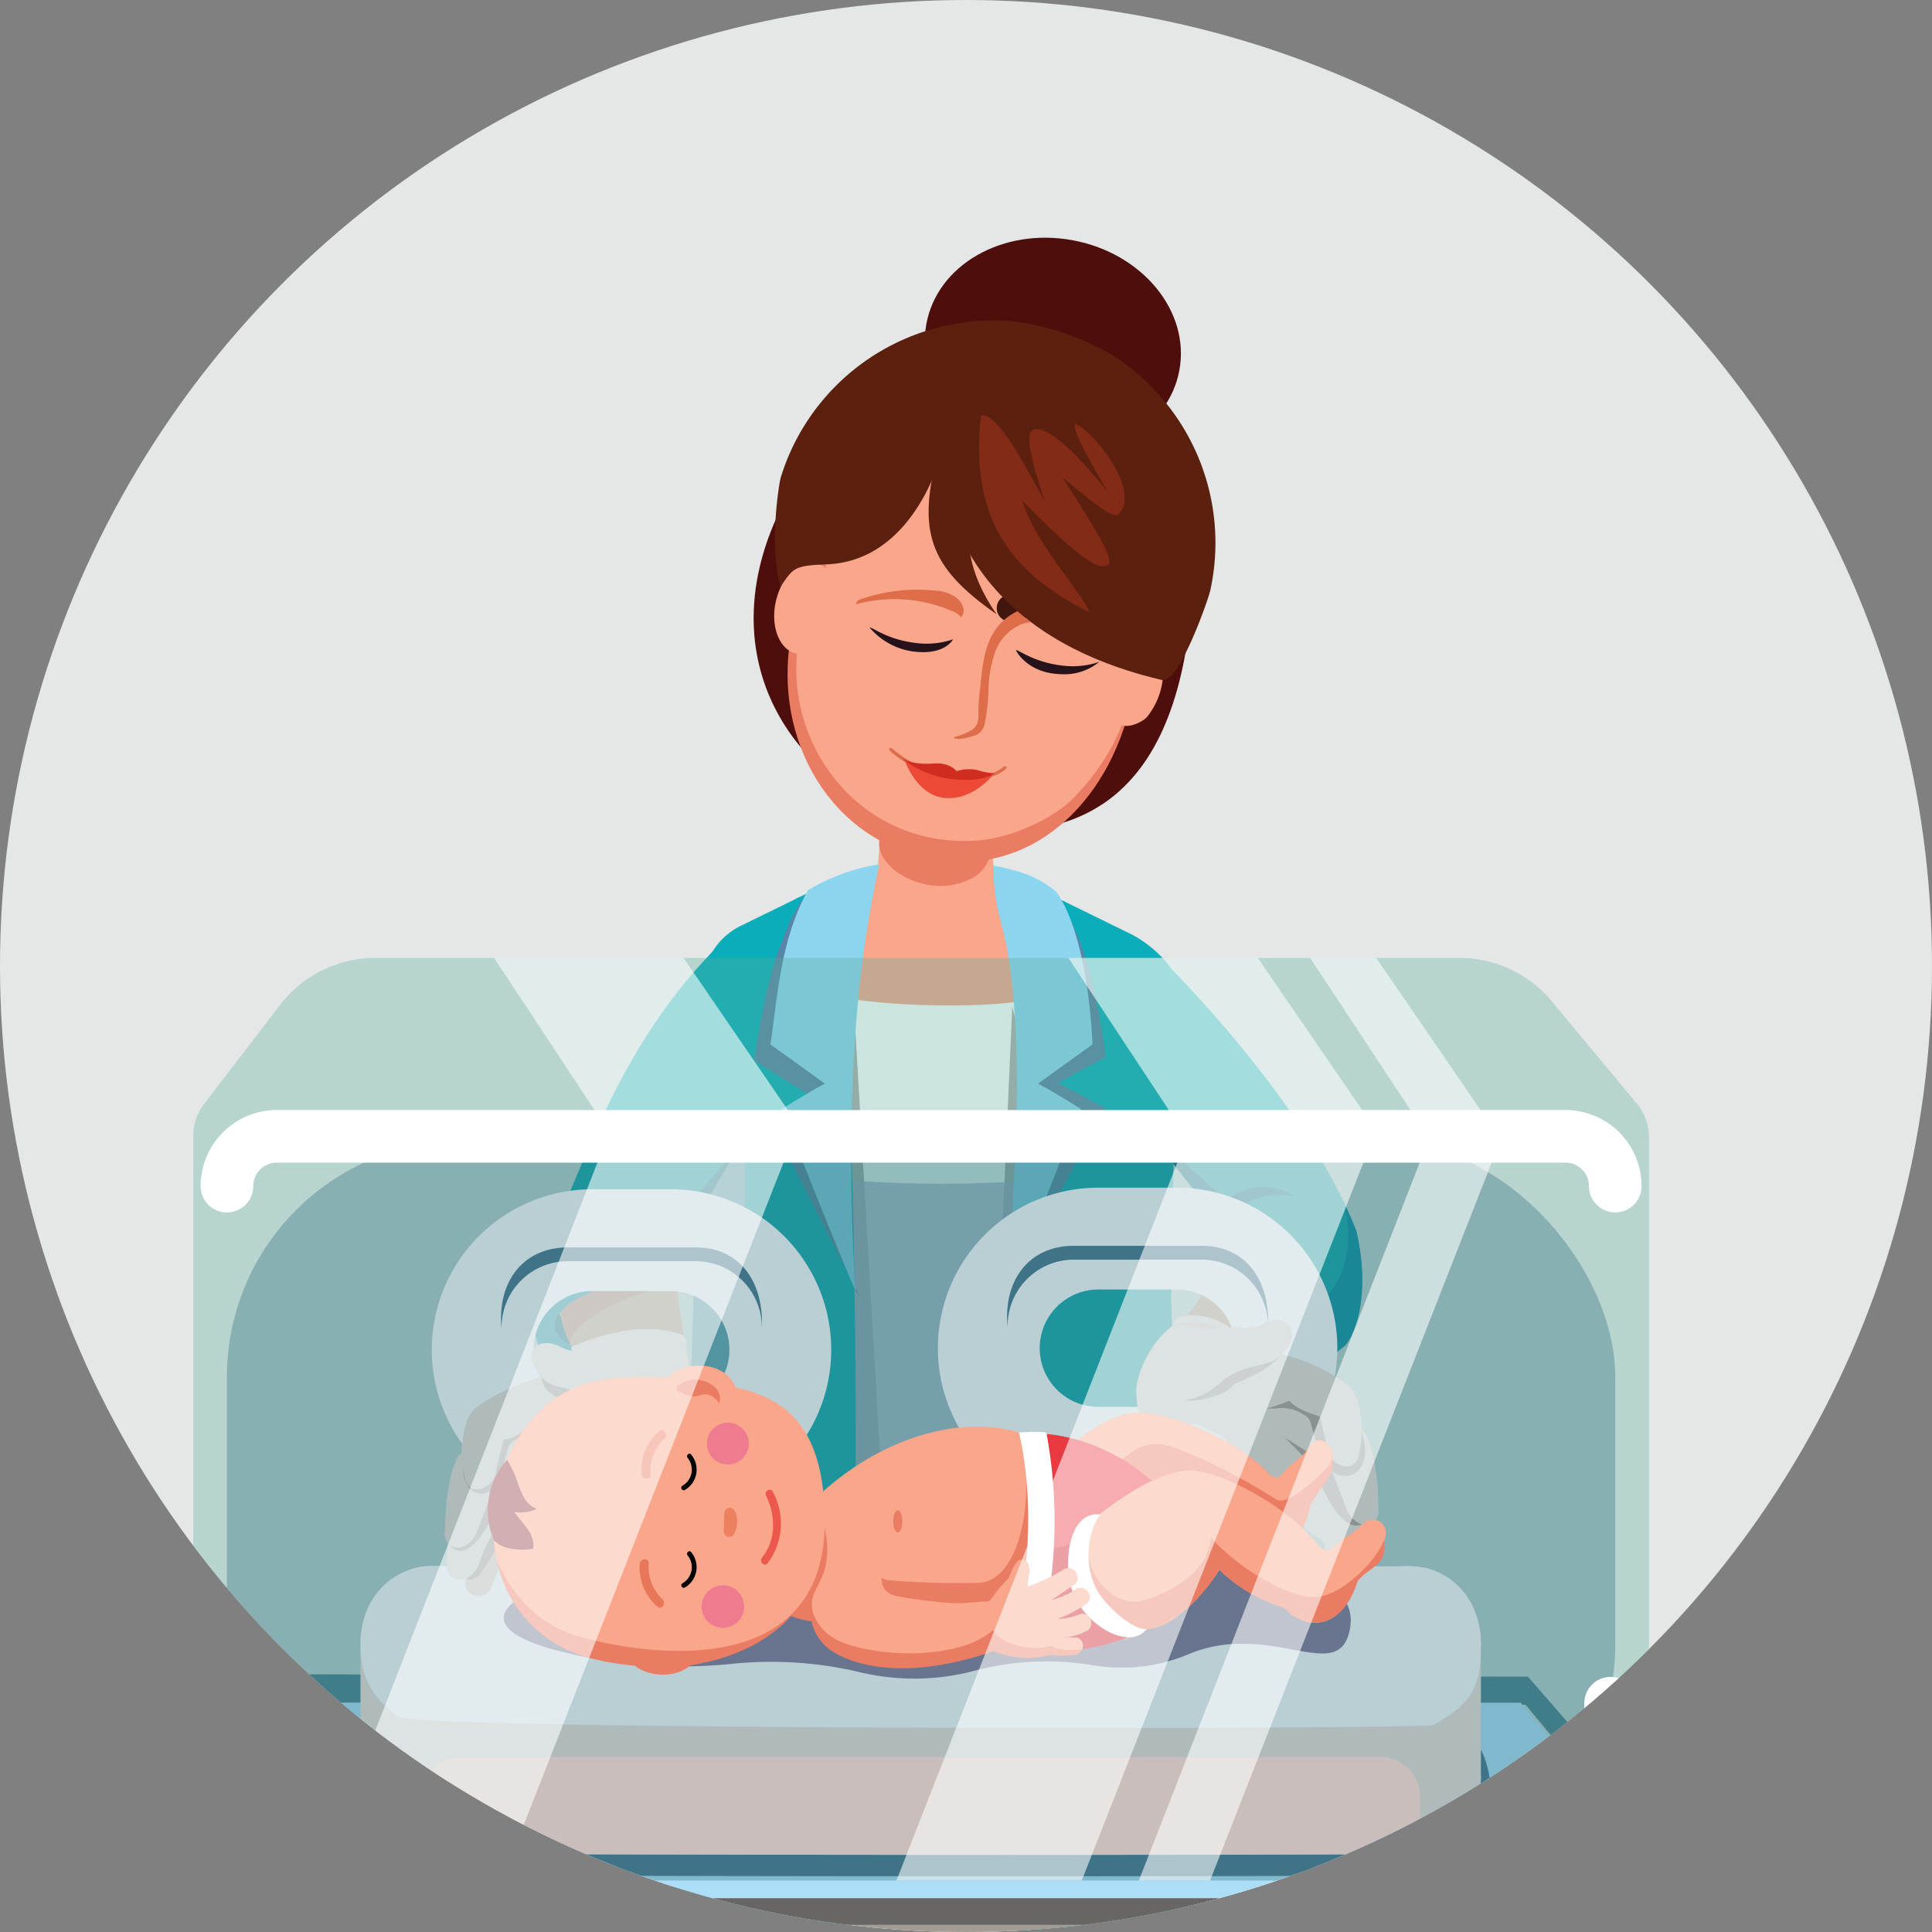
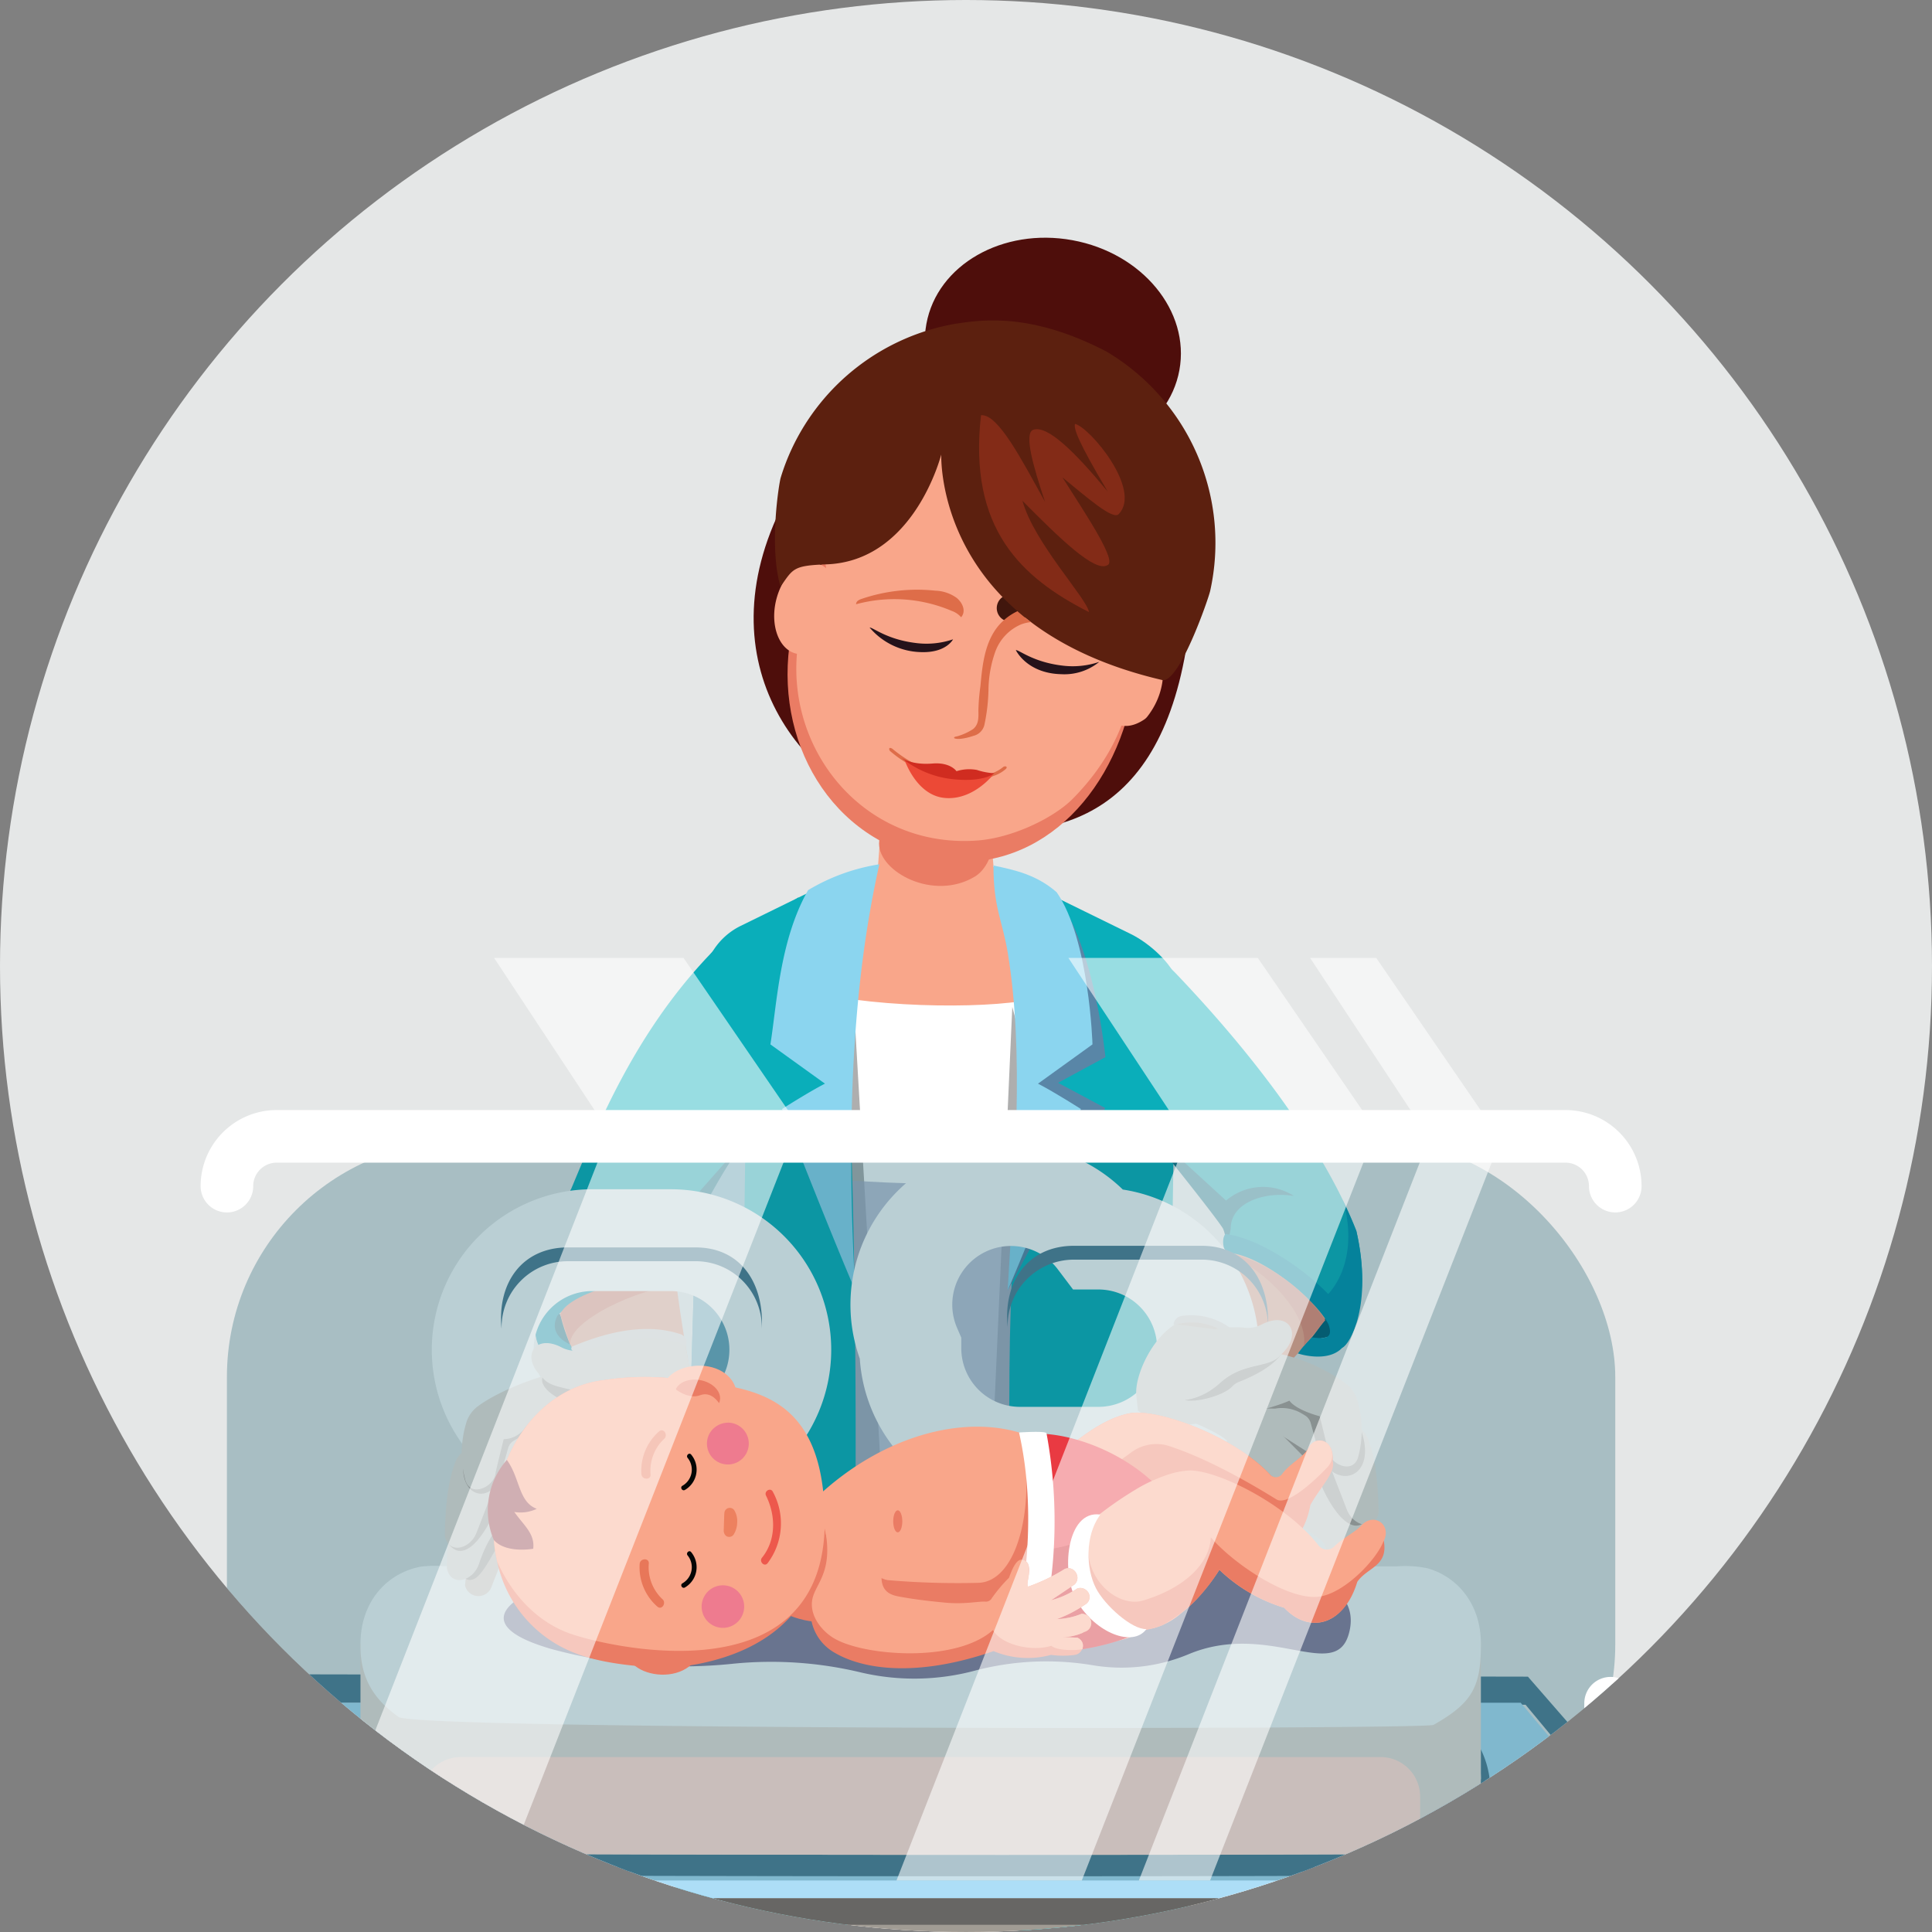
<svg xmlns="http://www.w3.org/2000/svg" width="303.589" height="303.589" viewBox="0 0 303.589 303.589">
  <rect x="0" y="0" width="303.589" height="303.589" fill="#808080" stroke="none" />
  <defs>
    <clipPath id="a">
      <ellipse cx="151.794" cy="151.794" rx="151.794" ry="151.794" fill="none" />
    </clipPath>
    <radialGradient id="b" cx="-0.375" cy="-1.891" r="1.587" gradientTransform="translate(-0.654 0.939) scale(0.533 0.715)" gradientUnits="objectBoundingBox">
      <stop offset="0" stop-color="#fff" />
      <stop offset="0.097" stop-color="#eef4f5" />
      <stop offset="0.279" stop-color="#c3d9dc" />
      <stop offset="0.525" stop-color="#83afb8" />
      <stop offset="0.823" stop-color="#387986" />
      <stop offset="1" stop-color="#115a6a" />
    </radialGradient>
  </defs>
  <g transform="translate(0)">
    <g transform="translate(0 0)" clip-path="url(#a)">
      <g transform="translate(-84.588 -28.885)">
        <rect width="443.799" height="355.21" fill="#e5e7e7" />
        <g transform="translate(112.131 62.995)">
          <path d="M1591.019,538.1V519.547a4.783,4.783,0,0,1,4.783-4.783h224.149a4.783,4.783,0,0,1,4.783,4.781h0V538.1a3.155,3.155,0,0,1-3.154,3.154H1594.173A3.154,3.154,0,0,1,1591.019,538.1Z" transform="translate(-1591.019 -254.346)" fill="#f0e3dc" />
          <path d="M1591.019,550.653v-11.3a4.783,4.783,0,0,1,4.783-4.783h224.149a4.784,4.784,0,0,1,4.783,4.783h0v11.3a3.155,3.155,0,0,1-3.154,3.154H1594.173a3.154,3.154,0,0,1-3.154-3.154Z" transform="translate(-1591.019 -255.082)" fill="#a19c94" />
          <ellipse cx="17.063" cy="20.208" rx="17.063" ry="20.208" transform="translate(114.957 33.568) rotate(-79.634)" fill="#4e0e0b" />
          <g transform="translate(56.415 85.928)">
            <path d="M1680.853,363.3c19.419-13.9,43.328-13.373,63.373-1.075,3.119,67.822,4.064,87.752,1.554,146.009-16.01,3.166-57.181,2.917-64.7-.6-3.629-60.927-1.177-80.13,1.184-145.408Z" transform="translate(-1650.712 -334.261)" fill="#fff" />
            <path d="M1701,374.115l-21.16,74.829c-1.016,24.016-.929,34.529-.157,59.245,9.849,2.961,19.251,2.546,23.653,1.239l2.55-51.039Z" transform="translate(-1650.707 -335.048)" fill="#aeaeae" />
            <path d="M1727.478,373.212l-3.715,83.029,1.2,57.834c7.663,2.274,15.638,1.862,23.866-.719l-.9-64.445Z" transform="translate(-1652.367 -335.014)" fill="#aeaeae" />
            <path d="M1737.332,400.593q-21,2.829-46.259,0v56.164c0,9.206,44.607,9.415,46.259,1.095Z" transform="translate(-1651.152 -336.032)" fill="#a4adc8" opacity="0.7" style="isolation:isolate" />
            <g transform="translate(46.447)">
              <path d="M1699.35,370.838c12.619,2.059,30.462,1.511,33.241-.8,5.56-4.627-5.585-11.009-6.964-13.207l-.741-5.122c-.038-2.863-5.8-.476-10.8-.925-2.637-.24-7.446-1.3-9-.508-1.378.712-.5,2.379-.534,4.49C1703.036,357.627,1694.44,370.034,1699.35,370.838Z" transform="translate(-1697.851 -334.151)" fill="#f9a68a" />
              <g transform="translate(7.493 4.569)">
                <path d="M1705.633,350.807c0,4.456,8.582,9.1,15.066,5.178,2.2-1.331,2.985-4.582,3.143-6.3l-.876-10.557-16.439-.842Z" transform="translate(-1705.633 -338.285)" fill="#f9a68a" />
              </g>
              <g transform="translate(7.726)">
                <path d="M1705.875,346.061c0,4.456,8.582,9.1,15.067,5.178,2.2-1.331,2.985-4.582,3.143-6.3l-.876-10.557-16.44-.842Z" transform="translate(-1705.875 -333.54)" fill="#ea7c64" />
              </g>
            </g>
            <path d="M1700.873,459.923q-.273,27.427-1.268,56.976c-7.659,1.788-18.7.681-26.937-3.048l4.261-144.908a10.68,10.68,0,0,1,5.983-9.264l15.26-7.483c1.686,23.568,2.569,49.515,2.758,77.48Q1701.022,444.427,1700.873,459.923Z" transform="translate(-1650.468 -334.233)" fill="#0aaeba" />
            <path d="M1683.68,391.824l-1.644,126.429a43.507,43.507,0,0,1-9.368-2.932l3.21-109.178Z" transform="translate(-1650.468 -335.706)" fill="#a4adc8" opacity="0.7" style="isolation:isolate" />
            <path d="M1753.635,454.7l1.772,60.473c-6.514,3.6-18.957,5.533-26.937,2.512q-.988-29.5-1.27-56.955-.153-15.964-.042-31.151c.193-27.629,3.557-52.537,2.74-76.59l16.318,8c3.11,1.527,6.445,4.744,7.183,7.088l-.829,50.26.326,11.1Z" transform="translate(-1652.491 -334.262)" fill="#0aaeba" />
            <g transform="translate(72.149 15.969)">
              <g transform="translate(2.238 4.969)" opacity="0.9">
                <path d="M1734.6,355.286c5.955,7.855,7.626,25.141,7.626,25.141l-7.44,4.032,7.405,3.961-15.326,28.693h0l4.388-24.371-2.07-10.621,5.377-8.234Z" transform="translate(-1726.869 -355.286)" fill="#6282a5" />
              </g>
              <path d="M1724.545,350.125c3.411.7,6.81,1.473,9.932,4.193,5.149,7.383,5.631,23.912,5.631,23.912l-8.562,6.172c2.664,1.372,6.74,3.983,6.74,3.983s-7.007,18.013-11.507,28.532c1.111-19.348,2.6-37.247.029-53C1725.976,358.81,1724.545,356.829,1724.545,350.125Z" transform="translate(-1724.545 -350.125)" fill="#8bd5ef" />
            </g>
            <g transform="translate(86.451 23.929)">
              <path d="M1779.978,421.576l-4.074,5.9,7.023-1.385Z" transform="translate(-1740.755 -360.74)" fill="#005d74" />
              <path d="M1752.923,440.876c-2.741-2.417-4.4-9.754-1.019-14.057,11.051-14.057,11.5-15.961,10.069-24.6-1.263-7.632-3.123-4.564-10.11-11.915-5.176-5.448-.149-9.285-4.269-16.227-1.873-3.155,8.987,2.141,13.652,7.049,7.8,8.208,17.638,19.8,18.907,31.618C1781.676,426.854,1754.659,442.405,1752.923,440.876Z" transform="translate(-1739.696 -358.939)" fill="#f9a68a" />
              <path d="M1776.9,426.629c6.356-6.621.737-8.2-1.179-9.806-4.09-3.43-11.169-6.008-14.145-5.553.73-1.829.23.047.107-2.5-.13-2.628-5.975-8.617-12.235-16.337-6.779-8.355-2.023-19.943-6.749-27.171l-3.3-6.868,5.033,3.52a20.065,20.065,0,0,1,9.4,5.549c14.4,15.117,22.112,27.211,26.133,35.463.886,1.818,1.589,3.452,2.152,4.884.007.033.015.062.022.1C1784.769,419.463,1781.07,426.825,1776.9,426.629Z" transform="translate(-1739.399 -358.392)" fill="#0aaeba" />
              <path d="M1781.343,427.916c-.193-1.531.33-5.1-3.755-6.963,5.807-4.594,5.073-12.442,3.832-16.151.874,1.793,1.571,3.407,2.13,4.827C1786.188,421.187,1782.509,427.456,1781.343,427.916Z" transform="translate(-1740.818 -360.117)" fill="#0093af" />
              <path d="M1761.864,411.738a5.657,5.657,0,0,0-.37-3.025c-1.215-1.934-8.686-11.289-13.419-17.123l13.9,12.721a8.969,8.969,0,0,1,10.675-.715c-4.536-.77-9.949,1-9.949,5.117A15.269,15.269,0,0,1,1761.864,411.738Z" transform="translate(-1739.722 -359.626)" fill="#0e7084" />
              <g transform="translate(21.794 49.942)">
                <path d="M1773.782,429.034a18.247,18.247,0,0,1,2.2-2.53c2.464.333,3.295-.04,2.613-2.033-1.943-3.878-10.839-11.274-16.185-11.274,0,0-.824-1.795-.039-2.937,6.589.746,16.6,8.473,18.82,12.911,1.089,2.172.566,3.486.07,4.3C1779.189,430.853,1773.782,429.034,1773.782,429.034Z" transform="translate(-1762.035 -410.261)" fill="#0093af" />
              </g>
            </g>
            <g transform="translate(34.541 15.774)">
              <g transform="translate(0 4.388)" opacity="0.9">
-                 <path d="M1693.994,354.48c-4.516,5.439-6.7,14.752-8.509,26.45l8.307,5.213-5.737,4.355,14.03,27.522-.706-.941-2.317-34.993-5.376-8.234Z" transform="translate(-1685.485 -354.48)" fill="#6282a5" />
-               </g>
+                 </g>
              <path d="M1703.772,357.446c-3.035,17.444-3.549,37.525-2.291,59.466-4.5-10.52-11.507-28.533-11.507-28.533s4.078-2.613,6.74-3.985l-8.569-6.168c1.033-6.519,1.472-16.411,5.92-24.239a31.144,31.144,0,0,1,11.2-4.064Q1704.44,353.594,1703.772,357.446Z" transform="translate(-1685.584 -349.923)" fill="#8bd5ef" />
            </g>
            <g transform="translate(0 20.93)">
              <path d="M1653.177,422.3l4.074,8.272-6.374-3.279Z" transform="translate(-1649.658 -357.769)" fill="#005d74" />
              <path d="M1673.1,445.951c2.742-2.417,3.142-4.844,2.112-10.217-3.262-17.028-3.548-23.262-3.548-23.262s3.123-11.662,10.11-19.012c5.177-5.448-3.879-15.178.24-22.121,1.872-3.155-4.96,8.033-9.628,12.943-7.8,8.209-17.637,19.8-18.907,31.618C1651.964,430.009,1671.365,447.48,1673.1,445.951Z" transform="translate(-1649.752 -355.854)" fill="#f9a68a" />
              <path d="M1653.264,426.164c-6.355-6.621,2.685-6.508,4.6-8.115,4.09-3.43,10.793-4.109,13.769-3.659-.273-1.792-.73-.027-.107-2.5.608-2.415,6.465-11.85,12.035-20.742,5.712-9.117-5.1-7.536-.379-14.765l7.98-21.1-5.033,3.52a18.827,18.827,0,0,0-8.987,5.549c-14.4,15.117-19.878,33.443-23.9,41.691-.886,1.818-1.59,3.451-2.152,4.885-.008.033-.016.062-.022.1C1649.068,422.379,1649.09,426.362,1653.264,426.164Z" transform="translate(-1649.617 -355.278)" fill="#0aaeba" />
              <path d="M1651.116,428.175c.193-1.532.518-6.5,4.6-8.357-2.746-2.172-.721-15.661-.289-16.946-.874,1.793-3.8,8.508-4.359,9.927C1648.435,424.356,1649.95,427.716,1651.116,428.175Z" transform="translate(-1649.611 -357.047)" fill="#0093af" />
              <path d="M1671.178,413.28s-6.259-4.257-10.773-4.944c1.393-.087,7.226-.683,10.843,0l12.388-14.024c-4.734,5.834-8.3,14.485-11.2,17.746-.811.912-.221,4.368-.221,4.368Z" transform="translate(-1650.012 -356.728)" fill="#0e7084" />
              <g transform="translate(0.216 57.491)">
                <path d="M1655.243,430.685s1.49.295,1.216-.376c-.072-.181-1.2-2.53-1.2-2.53s-3.63-1.376-2-4.516c3.146-3.453,14.635-6.538,18.738-4.531a3.163,3.163,0,0,0-.451-2.768c-5.657-2.264-16.116-.57-20.4,4.874-1.5,1.909-1.415,5.286-1.172,6.206C1651,430.878,1655.243,430.685,1655.243,430.685Z" transform="translate(-1649.836 -414.987)" fill="#0093af" />
              </g>
              <path d="M1672.152,418.834c-4.946-.254-17.677,5.477-16.692,9.326.049.193-1.6-5.007-1.6-5.007C1655.169,419.435,1669.2,416.079,1672.152,418.834Z" transform="translate(-1649.769 -357.602)" fill="#ea7c64" />
            </g>
            <path d="M1762.427,413.311c7.432,3.365,13.148,10.361,12.276,14.687l3.394-4.085C1774.127,418.064,1767.41,414.055,1762.427,413.311Z" transform="translate(-1653.803 -336.504)" fill="#f08e78" />
          </g>
          <path d="M1822.7,504.323v5.921l-19.386-23.34-191.135-.313-18.229,22.564V503.6l17.139-21.476,192.588.363Z" transform="translate(-1591.128 -253.133)" fill="#527e94" />
-           <path d="M1760.064,409.35h-36.708a4.367,4.367,0,0,0-4.354,4.355V438.34a4.367,4.367,0,0,0,4.354,4.355h36.708a4.367,4.367,0,0,0,4.355-4.355V413.705A4.367,4.367,0,0,0,1760.064,409.35Zm-78.569,1.659h-36.708a4.369,4.369,0,0,0-4.355,4.355V440a4.369,4.369,0,0,0,4.355,4.355H1681.5A4.367,4.367,0,0,0,1685.85,440V415.364A4.367,4.367,0,0,0,1681.5,411.009Zm139.28-22.94-12.85-15.438a18.9,18.9,0,0,0-15.062-7.424H1622.622a18.893,18.893,0,0,0-15.068,7.428l-11.892,15.507a8.306,8.306,0,0,0-1.713,5.052V504.57L1822.7,506.4V393.38a8.3,8.3,0,0,0-1.92-5.309Z" transform="translate(-1591.128 -248.789)" fill="#59ab99" opacity="0.32" style="isolation:isolate" />
          <path d="M1689.553,291.577c-12.015,25,4.109,44.862,22.556,48.942s36.363,1.252,41.21-26.849c3.689-21.4-7.571-28.977-26.021-33.057S1698.958,272.009,1689.553,291.577Z" transform="translate(-1594.526 -245.513)" fill="#4e0e0b" />
          <path d="M1814.717,517.854H1601.855c-4.3,0-7.911-3.306-7.911-8.558l18.273-22.536h190.322l20.2,24.071C1822.736,515.132,1819.015,517.854,1814.717,517.854Z" transform="translate(-1591.128 -253.305)" fill="#addef7" />
-           <path d="M1741.009,411.008h12.325a17.222,17.222,0,0,1,17.221,17.221h0a17.222,17.222,0,0,1-17.221,17.221h-12.325a17.222,17.222,0,0,1-17.221-17.221h0A17.222,17.222,0,0,1,1741.009,411.008Z" transform="translate(-1595.953 -250.491)" fill="none" stroke="#fff" stroke-miterlimit="10" stroke-width="16" />
+           <path d="M1741.009,411.008a17.222,17.222,0,0,1,17.221,17.221h0a17.222,17.222,0,0,1-17.221,17.221h-12.325a17.222,17.222,0,0,1-17.221-17.221h0A17.222,17.222,0,0,1,1741.009,411.008Z" transform="translate(-1595.953 -250.491)" fill="none" stroke="#fff" stroke-miterlimit="10" stroke-width="16" />
          <g transform="translate(130.714 161.654)">
            <path d="M1767.759,424.962h0a10.4,10.4,0,0,0-10.2-10.6l-.223,0h-20.052a10.4,10.4,0,0,0-10.424,10.374c0,.075,0,.149,0,.223h0c-.731-7.213,3.253-12.774,10.422-12.774h20.049C1764.506,412.187,1768.122,417.871,1767.759,424.962Z" transform="translate(-1726.778 -412.188)" fill="#527e94" />
          </g>
          <path d="M1658.41,411.266h12.325a17.221,17.221,0,0,1,17.221,17.221h0a17.221,17.221,0,0,1-17.221,17.221H1658.41a17.221,17.221,0,0,1-17.221-17.221h0A17.221,17.221,0,0,1,1658.41,411.266Z" transform="translate(-1592.883 -250.5)" fill="none" stroke="#fff" stroke-miterlimit="10" stroke-width="16" />
          <g transform="translate(51.189 161.901)">
            <path d="M1685.162,425.219h0a10.4,10.4,0,0,0-10.2-10.6l-.224,0h-20.048A10.4,10.4,0,0,0,1644.267,425c0,.075,0,.149,0,.223h0c-.73-7.213,3.253-12.774,10.422-12.774h20.048C1681.906,412.444,1685.525,418.128,1685.162,425.219Z" transform="translate(-1644.183 -412.445)" fill="#527e94" />
          </g>
          <g transform="translate(27.666 233.64)">
            <path d="M1722.082,513.346c-36.268,0-91.042-.087-93.287-.326a8.437,8.437,0,0,1-6.016-4.14,14.517,14.517,0,0,1-2.27-7.723v-.4c0-6.541,4.044-11.706,10.061-12.856a11.25,11.25,0,0,1,2.088-.193,13.933,13.933,0,0,1,1.711.109,618.394,618.394,0,0,0,76.208,4.835,558.913,558.913,0,0,0,73.422-4.8,13.975,13.975,0,0,1,1.838-.124,11.839,11.839,0,0,1,3.334.465c5.459,1.605,8.851,6.419,8.851,12.563,0,6.932-1.239,10.747-8.012,12.346C1789.067,513.322,1742.192,513.346,1722.082,513.346Z" transform="translate(-1619.781 -486.981)" fill="#527e94" />
            <path d="M1632.631,488.406a13.246,13.246,0,0,1,1.621.1,616.044,616.044,0,0,0,76.3,4.837,556.87,556.87,0,0,0,73.518-4.807,13.168,13.168,0,0,1,1.742-.118,11.106,11.106,0,0,1,3.129.435c4.827,1.419,8.329,5.777,8.329,11.867h0c0,6.775-1.21,10.167-7.452,11.639-.651.153-32.544.227-67.77.227-43.114,0-91.221-.109-93.2-.321-4.441-.472-7.636-5.985-7.636-11.141v-.4c0-6.564,4.065-11.111,9.471-12.142a10.464,10.464,0,0,1,1.953-.178m0-1.452a11.879,11.879,0,0,0-2.224.2c-6.371,1.216-10.651,6.669-10.651,13.568v.4a15.267,15.267,0,0,0,2.387,8.119,9.141,9.141,0,0,0,6.548,4.466c2.272.242,57.074.329,93.354.329,18.24,0,34.88-.02,46.854-.056,20.623-.062,20.971-.145,21.249-.21,3.466-.817,5.685-2.253,6.991-4.52,1.122-1.946,1.579-4.419,1.579-8.533a14.362,14.362,0,0,0-2.634-8.541,12.7,12.7,0,0,0-6.74-4.718,12.542,12.542,0,0,0-3.539-.495,14.767,14.767,0,0,0-1.933.131,558.1,558.1,0,0,1-73.327,4.794,617.683,617.683,0,0,1-76.118-4.827,14.64,14.64,0,0,0-1.8-.116Z" transform="translate(-1619.753 -486.953)" fill="#527e94" />
          </g>
          <path d="M1797.3,498.787c0,3.385-.3,5.926-1.383,7.806s-2.948,3.1-6.067,3.832c-.1.022-.82.04-2.1.062-17.6.254-139.914.207-156.963-.1-1.06-.021-1.714-.039-1.908-.062-4.442-.472-7.639-5.984-7.639-11.141v-.4c0-6.566,4.068-11.112,9.471-12.143a11.47,11.47,0,0,1,3.574-.072c51.1,6.373,101.066,6.515,149.818.029a11.706,11.706,0,0,1,4.871.32C1793.8,488.338,1797.3,492.693,1797.3,498.787Z" transform="translate(-1592.142 -253.294)" fill="#f0e3dc" />
          <path d="M1621.241,477.119v21.708l176.062-.4V476.715Z" transform="translate(-1592.142 -252.932)" fill="#f0e3dc" />
          <path d="M1634.289,464.466c58.733,0,99.643.031,149.818.031a17,17,0,0,1,4.872.318c4.827,1.419,8.33,5.777,8.33,11.867h0c0,6.775-1.343,9.263-7.452,12.728-1.293.733-159.671.847-162.624-1.252-3.711-2.637-5.988-5.918-5.988-11.073v-.4c0-6.564,4.067-11.111,9.472-12.142A18.854,18.854,0,0,1,1634.289,464.466Z" transform="translate(-1592.142 -252.475)" fill="#fff" />
          <g transform="translate(94.109 16.244)">
            <path d="M1691.755,310.6c-3.562,16.108,4.814,32.712,20.92,36.274s28.694-8.4,32.255-24.511-5.3-22.115-21.412-25.677S1695.317,294.5,1691.755,310.6Z" transform="translate(-1688.842 -262.427)" fill="#ea7c64" />
            <path d="M1706.355,292.327a12.052,12.052,0,0,0-3.852,2.46c-21.044,19.948-6.528,50.881,18.213,49.173,5.74-.4,12.2-3.653,15.061-6.532C1758.85,314.2,1736.917,280.24,1706.355,292.327Z" transform="translate(-1688.895 -262.231)" fill="#f9a68a" />
            <path d="M1706.967,274.8c-23.915,22.664-1.463,57.867,29.174,45.746a12.035,12.035,0,0,0,3.852-2.455c23.918-22.665,1.464-57.874-29.174-45.747A12.043,12.043,0,0,0,1706.967,274.8Z" transform="translate(-1689.064 -261.49)" fill="#f9a68a" />
            <path d="M1744.206,313.888c-5.2,6.629-1.5,16.012,4.665,11.894a2.153,2.153,0,0,0,.491-.457c5.205-6.629,1.506-16.018-4.666-11.894A2.124,2.124,0,0,0,1744.206,313.888Z" transform="translate(-1690.729 -263.071)" fill="#f9a68a" />
            <path d="M1691.233,302.169c-5.2,6.632-1.5,16.016,4.666,11.894a2.149,2.149,0,0,0,.49-.457c5.2-6.629,1.505-16.014-4.665-11.894A2.153,2.153,0,0,0,1691.233,302.169Z" transform="translate(-1688.76 -262.636)" fill="#f9a68a" />
            <path d="M1745.181,306.843c2.921,1.363,3.356,3.012,2.486,5.134l5.122-.419,1.438-6.5Z" transform="translate(-1690.857 -262.798)" fill="#eb3e2a" />
            <path d="M1736.029,309.737a7.55,7.55,0,0,0-8.739-1.651" transform="translate(-1690.192 -262.883)" fill="none" stroke="#41160d" stroke-linecap="round" stroke-miterlimit="10" stroke-width="4.245" />
            <path d="M1689.788,285.882a33.887,33.887,0,0,1,1.687-4.429c0-.01.009-.013.01-.023a35,35,0,0,1,25.672-19.727l.036-.007c4.323-.654,11.932-1.778,23.743,4.333.114.07.229.136.343.205a34.944,34.944,0,0,1,16,37.424c-.289,1.3-4.911,14.625-7.537,14.013-35.643-8.313-34.706-34.991-34.727-35.42-.029.039-4.215,16.77-18.073,17.244-5.285.181-5.209.739-7.184,3.492C1687.912,296.656,1689.538,286.7,1689.788,285.882Z" transform="translate(-1688.765 -261.167)" fill="#5c200f" />
-             <path d="M1715.607,282.083c-3.553,12.953-1.7,18.514,9.033,26.027-4.794-6.887-4.879-12.392-3.9-16.684C1721.672,287.3,1718.808,287.937,1715.607,282.083Z" transform="translate(-1689.697 -261.944)" fill="#5c200f" />
            <path d="M1704.337,311.287c.533-.032,2.656,1.843,7.151,2.414a13.04,13.04,0,0,0,5.959-.565s-1.05,2.107-4.911,2.013A10.9,10.9,0,0,1,1704.337,311.287Z" transform="translate(-1689.339 -263.029)" fill="#25121a" />
            <path d="M1728.2,314.968c.533-.032,2.656,1.843,7.151,2.414a13.036,13.036,0,0,0,5.959-.565,8.66,8.66,0,0,1-5.97,1.936C1729.895,318.621,1728.2,314.968,1728.2,314.968Z" transform="translate(-1690.226 -263.166)" fill="#25121a" />
            <path d="M1728.077,308.619a8.934,8.934,0,0,0-2.9,2.185c-2.215,2.57-2.615,6.194-2.914,9.575a31.851,31.851,0,0,0-.322,3.888c.023,1.072.063,2.132-.831,2.873a9.042,9.042,0,0,1-2.378,1.1c-.192.083-.63.074-.608.283.015.142.875.4,3.048-.321a2.309,2.309,0,0,0,1.705-1.694,28.89,28.89,0,0,0,.648-5.532,18.566,18.566,0,0,1,1.073-6,7.416,7.416,0,0,1,4.1-4.306,6.586,6.586,0,0,1,1.487-.339Q1729.076,309.488,1728.077,308.619Z" transform="translate(-1689.851 -262.93)" fill="#de6d49" />
            <path d="M1718.632,309.441a3.436,3.436,0,0,0-1.477-1,22.952,22.952,0,0,0-15.026-1.046c0-.467.416-.687.859-.838a27.1,27.1,0,0,1,11.6-1.294,6.022,6.022,0,0,1,3.4,1.176C1718.906,307.239,1719.431,308.521,1718.632,309.441Z" transform="translate(-1689.257 -262.8)" fill="#de6d49" />
            <g transform="translate(18.076 67.176)">
              <path d="M1723.959,335.325a12.2,12.2,0,0,1-6.364.619,19.491,19.491,0,0,1-9.923-4.519c-.178-.175-.289-.732.348-.369a19.688,19.688,0,0,0,9.649,4.386c4.977.729,7.394-1.186,7.737-1.483s.934-.064.323.391A5.415,5.415,0,0,1,1723.959,335.325Z" transform="translate(-1707.534 -330.936)" fill="#de6d49" />
              <path d="M1710.066,332.938s1.822,5.5,6.258,5.927c4.508.435,7.662-3.683,7.662-3.683a16.78,16.78,0,0,1-6.644.554A25.854,25.854,0,0,1,1710.066,332.938Z" transform="translate(-1707.629 -331.01)" fill="#ec4936" />
              <path d="M1709.518,332.53s1.505,1.191,4.893.913c2.82-.232,3.769,1.206,3.769,1.206a6.621,6.621,0,0,1,3.2-.2,10.343,10.343,0,0,0,2.762.521s-1.625,1.469-6.583.927A15.243,15.243,0,0,1,1709.518,332.53Z" transform="translate(-1707.608 -330.995)" fill="#d02c20" />
            </g>
            <path d="M1739.471,307.569c-10.671-5.411-18.985-13.126-16.968-30.937,2.708-.238,6.438,7.094,10.056,13.6-1.906-5.717-3.256-10.571-1.926-11.279,2.25-.913,6.644,3.479,11.771,9.663-4.695-7.9-5.353-9.9-5.132-10.618,2.311.511,10.566,10.345,6.877,14.164-.9,1.042-5.157-2.766-8.844-5.749,4,6.287,8.6,13.191,7.065,13.785-1.978,1.194-7.565-4.275-13.355-10.118C1730.844,296.7,1739.147,305.406,1739.471,307.569Z" transform="translate(-1690.003 -261.741)" fill="#832b17" />
          </g>
          <g transform="translate(150.996 172.563)">
            <path d="M1782.47,455.191c.091.544.817,7.984.817,7.984-.016.079-.034.155-.057.229a2.168,2.168,0,0,1-4.081.061c-.368-.957-.886-2.262-1.176-2.985a2.046,2.046,0,0,0-.692-.89l-4.04-2.939a2.5,2.5,0,0,0-.844-.4l-10.381-2.7,3.039-7.8Z" transform="translate(-1748.369 -424.345)" fill="#f0e3dc" />
            <path d="M1777.251,443.936c2.541,0,6.7,3.31,7.077,4.674,1.2,2.851,1.644,6.979,1.723,11.7-.385,2.255-2.577,2.445-4.109.91a4.128,4.128,0,0,1-.907-1.444c-1.125-3.4-2.7-6.052-4.921-7.634l-7.711-3.355s-5.578,1.452-6.031.453a24.117,24.117,0,0,0-2.9-3.538C1766.64,441.345,1772.453,441.107,1777.251,443.936Z" transform="translate(-1748.275 -424.208)" fill="#f0e3dc" />
            <path d="M1785.169,456.187c-3.081,4.177-7.421-4.366-8.146-7.538.1-.156-5.308-5.534-5.308-5.534l9.163,2.858Z" transform="translate(-1748.73 -424.247)" fill="#baa7a0" />
            <path d="M1777.5,438.669c2.54,0,6.7,3.31,7.078,4.674,1.2,2.851,1.644,6.979,1.724,11.7-.385,2.255-2.577,2.444-4.109.91a4.124,4.124,0,0,1-.907-1.444l-2.606-6.727-9.173-5.869s-6.432,3.059-6.887,2.06-4.99-2.918-4.99-2.918C1764.8,436.7,1772.7,435.841,1777.5,438.669Z" transform="translate(-1748.206 -424.021)" fill="#f0e3dc" />
            <path d="M1783.964,442.174c2.428,7.307-3.741,9.116-6.2,4.389a4.818,4.818,0,0,1-.455-.921l-1.335-4.8a2.014,2.014,0,0,0-.91-1.19l-.481-.289a6.126,6.126,0,0,0-4.2-.77l-3.293-.05,6.258-4.249,6.8,4.174Z" transform="translate(-1748.558 -423.919)" fill="#baa7a0" />
            <path d="M1766.792,429.07a27.649,27.649,0,0,1,13.982,5.192,5.058,5.058,0,0,1,1.686,2.25,16.311,16.311,0,0,1,.3,9.161c-.726,3.081-4.653,1.24-4.808-1-.02-.271-1.27-5.262-1.27-5.262-1.647-.435-3.96-1.326-4.763-2.45-3.529,1.612-14.425,3.992-20,4.171l-3.8-2.587-.254-2.4c-.444-4.252,5.209-14.635,11.484-11.535,4.566,2.081,3.948,4.562.95,7.229Z" transform="translate(-1747.843 -423.538)" fill="#f0e3dc" />
            <g transform="translate(5.868)">
              <path d="M1753.938,424.92c2.94-1.457,5.681-.989,8.256,1.059" transform="translate(-1753.937 -423.539)" fill="#ebd4ca" />
              <path d="M1762.119,426.281a9.484,9.484,0,0,0-8.1-1.22l-.079-.159h0a1.506,1.506,0,0,1,1.258-1.27,10.385,10.385,0,0,1,7.724,1.934Z" transform="translate(-1753.937 -423.519)" fill="#f0e2df" />
            </g>
            <path d="M1770.9,429.9c-1.115,1.531-3.261,2.985-6.672,4.333a2.7,2.7,0,0,0-.98.674c-1.388,1.494-5.817,2.6-7.422,2.153-.385-.106,4.249-7.793,4.249-7.793Z" transform="translate(-1748.138 -423.732)" fill="#baa7a0" />
            <path d="M1750.75,436.61h0c3.633.721,7.077.635,10.524-2.54,3.72-3.266,7.712-2.087,9.437-4.355,3.493-3.161,1.266-6.932-2.973-4.74a4.813,4.813,0,0,1-2.677.539c-4.941-.481-10.128,1.233-12.767,6.015C1751.476,432.8,1750.75,436.61,1750.75,436.61Z" transform="translate(-1747.951 -423.549)" fill="#f0e3dc" />
          </g>
          <g transform="translate(42.354 174.98)">
            <path d="M1639.125,458.935c-.091.544-.816,7.984-.816,7.984.015.078.034.155.056.229a2.169,2.169,0,0,0,4.083.06c.368-.957.887-2.261,1.177-2.985a2.028,2.028,0,0,1,.692-.889l4.044-2.94a2.5,2.5,0,0,1,.845-.4l10.383-2.7-3.039-7.8Z" transform="translate(-1635.131 -426.901)" fill="#ebd4ca" />
            <path d="M1638.411,466.1c3.029,1.66,5.007-8.138,10.014-11.186l-7.287,1.322Z" transform="translate(-1635.135 -427.102)" fill="#baa7a0" />
            <path d="M1644.139,447.682c-2.54,0-6.7,3.31-7.077,4.674-1.2,2.851-1.645,6.979-1.724,11.7.384,2.255,2.576,2.444,4.108.909a4.139,4.139,0,0,0,.906-1.444c1.125-3.4,2.7-6.05,4.923-7.634l7.712-3.355s5.578,1.452,6.03.453a24.075,24.075,0,0,1,2.9-3.538C1654.749,445.09,1648.937,444.853,1644.139,447.682Z" transform="translate(-1635.02 -426.764)" fill="#f0e3dc" />
            <path d="M1635.6,460.309c3.08,4.177,7.42-4.366,8.145-7.538-.1-.157,5.307-5.534,5.307-5.534l-9.163,2.858Z" transform="translate(-1635.03 -426.817)" fill="#baa7a0" />
            <path d="M1643.809,442.4c-2.539,0-6.7,3.31-7.077,4.674-1.2,2.85-1.644,6.979-1.724,11.7.385,2.255,2.577,2.444,4.109.909a4.128,4.128,0,0,0,.907-1.444l2.605-6.727,8.528-6.162s7.077,3.356,7.531,2.359a24.08,24.08,0,0,1,2.9-3.538C1654.421,439.813,1648.61,439.576,1643.809,442.4Z" transform="translate(-1635.008 -426.568)" fill="#f0e3dc" />
            <path d="M1638.006,448.169c0,3.79,3.1,5.3,5.271,2.516a2.659,2.659,0,0,0,.455-.921l1.334-4.8a2.01,2.01,0,0,1,.91-1.19l.481-.284a6.124,6.124,0,0,1,4.2-.77l2.613.465-5.584-4.764-6.8,4.173Z" transform="translate(-1635.12 -426.489)" fill="#baa7a0" />
            <path d="M1656.763,431.917c-6.1.562-13.48,3.733-16.49,6.024a5.046,5.046,0,0,0-1.687,2.25,16.313,16.313,0,0,0-.3,9.161c.726,3.081,4.654,1.24,4.809-1,.019-.272,1.27-5.262,1.27-5.262a4.3,4.3,0,0,0,3.539-2.041c3.529,1.611,8.221,2.407,13.791,2.586l12.937-5.851-1.628-9C1673.138,423.667,1652.817,426.232,1656.763,431.917Z" transform="translate(-1635.111 -426.029)" fill="#f0e3dc" />
            <path d="M1650.932,433.645c-.572,1.92,3.37,4.325,6.672,4.333.4,0,.708.378.98.674,1.388,1.494,4.718,2.7,6.319,2.26.385-.106-3.145-7.9-3.145-7.9Z" transform="translate(-1635.598 -426.288)" fill="#baa7a0" />
            <path d="M1670.828,440.356h0c-3.633.72-7.077.635-10.524-2.54-3.72-3.266-7.712-2.087-9.436-4.355-3.493-3.161-1.267-6.932,2.973-4.74a4.819,4.819,0,0,0,2.677.539c4.942-.481,10.128,1.233,12.767,6.015C1670.1,436.546,1670.828,440.356,1670.828,440.356Z" transform="translate(-1635.533 -426.104)" fill="#f0e3dc" />
          </g>
          <path d="M1817.752,518.676v6.731a2.7,2.7,0,0,1-2.7,2.7H1601.26a2.7,2.7,0,0,1-2.7-2.7v-6.733Z" transform="translate(-1591.299 -254.491)" fill="#a19c94" />
          <path d="M1591.019,547.638v-11.3a4.783,4.783,0,0,1,4.783-4.783h224.149a4.784,4.784,0,0,1,4.783,4.783h0v11.3a3.155,3.155,0,0,1-3.154,3.154H1594.173A3.154,3.154,0,0,1,1591.019,547.638Z" transform="translate(-1591.019 -254.97)" fill="#f0e3dc" />
          <path d="M1657.423,429.238c3.923-1.315,11.527-3.22,16.2-.9l.123-.128h0a1.436,1.436,0,0,0-.816-1.59c-6.776-2.342-14.234.746-17.01,1.834a.4.4,0,0,0-.087.711A2.58,2.58,0,0,0,1657.423,429.238Z" transform="translate(-1593.421 -251.039)" fill="#f0e2df" />
          <rect width="219.195" height="4.156" transform="translate(7.257 264.186)" fill="#676664" />
          <path d="M1604.311,512.076a5.205,5.205,0,0,1-5.163-5.166" transform="translate(-1591.321 -254.054)" fill="none" stroke="#fff" stroke-linecap="round" stroke-miterlimit="10" stroke-width="8.264" />
          <rect width="218.161" height="116.206" rx="37.081" transform="translate(8.114 145.179)" opacity="0.29" fill="url(#b)" style="isolation:isolate" />
          <path d="M1814.941,513.545l4.606-.038a5.2,5.2,0,0,0,5.163-5.166l.171-21.506" transform="translate(-1599.34 -253.308)" fill="none" stroke="#fff" stroke-linecap="round" stroke-miterlimit="10" stroke-width="8.264" />
          <g transform="translate(49.11 180.482)">
            <path d="M1658,465.638c-7.484,1.019-22.454,6.895-5.843,11.669a78.075,78.075,0,0,0,28.6,2.292,60.31,60.31,0,0,1,19.976,1.377,36.807,36.807,0,0,0,18.131-.335,44.145,44.145,0,0,1,18.294-.8,27.3,27.3,0,0,0,15.044-1.712c12.6-5.291,23,4.412,25.193-3.143s-7.119-10-11.683-9.774-104.967-5.9-104.967-5.9Z" transform="translate(-1642.121 -432.767)" fill="#69748f" />
            <g transform="translate(46.577 7.386)">
              <path d="M1778.022,447.567c-.047,1.717-2.239,3.9-3.578,6.373-1.317,7.211-6.609,8.88-10.847,5.28a24.9,24.9,0,0,1-10.8-4.772c-5.167,10.357-12.114,13.7-20.943,9.617l-4.649-9.777a87.811,87.811,0,0,1,7.861-8.212c4.525-4.08,8.263-6.152,11.385-6.627,4.751-.472,16.29,3.9,21.742,9.787a1.219,1.219,0,0,0,1.887-.119c1.216-1.659,3.313-2.726,4.072-4.115,1.219-2.25,4.083-1.252,3.8,1.985A1.764,1.764,0,0,1,1778.022,447.567Z" transform="translate(-1691.767 -439.413)" fill="#ea7c64" />
              <path d="M1769.421,453.048c-5.158-3.194-11.563-6.71-17.18-8.484a6.653,6.653,0,0,0-5.906,1.3c-1.14.808-2.56,1.829-4.14,3.016l-6.83-2.8c4.525-4.08,8.263-6.152,11.384-6.627,4.75-.472,16.226,3.829,21.677,9.719a1.22,1.22,0,0,0,1.724.065,1.188,1.188,0,0,0,.163-.185c1.215-1.659,3.379-2.657,4.14-4.044a1.852,1.852,0,0,1,3.382-.218,2.689,2.689,0,0,1-.4,3.185C1775.594,449.947,1771.159,454.123,1769.421,453.048Z" transform="translate(-1692.07 -439.413)" fill="#f9a68a" />
              <path d="M1748.381,471.005c-2.4,5.823-7.945,4.058-15.766,5.43h0a30.285,30.285,0,0,1-9.371.119c-7.865-.953-29.258-1.6-32.595-7.681-.6-1.094-.01-1.011.6-1.529.572-.482,4.214-14.507,4.214-14.507,10.518-9.951,24.071-13.511,33.8-9.541C1729.249,443.3,1759.173,444.828,1748.381,471.005Z" transform="translate(-1690.399 -439.498)" fill="#f9a68a" />
              <path d="M1699.5,465.254a128.7,128.7,0,0,0,21.75,1.289c4.928-.157,7.789-7.782,7.534-16.724,4.486,4.47-.617,19.5-1.141,25.276-10.887,3.708-4.513,0-13.791,2.069Z" transform="translate(-1690.737 -439.8)" fill="#ea7c64" />
              <path d="M1730.865,442.871h-.038C1730.837,442.855,1730.852,442.855,1730.865,442.871Z" transform="translate(-1691.901 -439.541)" fill="#e93a42" />
              <path d="M1755.057,467.874l.009.065c.181,2.379-9.844,10.34-25.953,9.113a47.69,47.69,0,0,0,3.234-16,75.2,75.2,0,0,0-.043-7.688c-.334-5.952-1.246-10.264-1.5-10.495C1740.839,442.283,1759.657,452.2,1755.057,467.874Z" transform="translate(-1691.837 -439.541)" fill="#e93a42" />
              <path d="M1755.066,468.41c.181,2.38-9.844,10.34-25.953,9.113a47.685,47.685,0,0,0,3.234-16c3.795.082,13.016-3.615,15.058-5.762,2.156-2.265,7.653,12.582,7.653,12.582Z" transform="translate(-1691.837 -440.012)" fill="#cd1d26" />
              <g transform="translate(44.801 9.078)">
                <path d="M1782.074,466.414c-2.127,7.015-7.573,8.071-11.374,4.008a25.126,25.126,0,0,1-9.736-5.529l-.453-.435a31.439,31.439,0,0,1-3.641,4.683,19.589,19.589,0,0,1-2.387,2.167,10.842,10.842,0,0,1-4.292,2.311c-12.836,2.552-15.48-11.439-11.644-15.3a16.8,16.8,0,0,1,1.294-1.089s0,0,.01-.008a57.115,57.115,0,0,1,7.426-5.329l.009-.008a24.544,24.544,0,0,1,5.758-2.572,12.7,12.7,0,0,1,2.863-.468c4.681.068,15.315,5.5,20.2,11.808a1.636,1.636,0,0,0,2.3.278l.007,0a1.58,1.58,0,0,0,.153-.138c1.343-1.353,3.239-2.2,4.236-3.287,1.936-2.118,4.8-.205,3.549,2.407a1.625,1.625,0,0,1,0,.609C1786.091,462.2,1783.678,464.108,1782.074,466.414Z" transform="translate(-1736.929 -448.842)" fill="#f9a68a" />
              </g>
              <path d="M1786.441,460.283c-1.075,2.957-6.206,8.322-10.206,8.807-4.893.594-13.527-5.266-16.963-9.33-.274,4.936-5.392,8.4-10.688,9.941-3.639,1.059-8.51-2.722-8.6-8.052-1.47,11.58,4.594,14.647,11.675,11.93a23.6,23.6,0,0,0,5.424-4.111,30.317,30.317,0,0,0,3.534-4.6l.4.369a25.409,25.409,0,0,0,9.787,5.6c3.8,4.061,9.354,2.927,11.482-4.088C1783.89,464.435,1787.191,464.327,1786.441,460.283Z" transform="translate(-1692.233 -440.169)" fill="#ea7c64" />
              <g transform="translate(35.307 3.022)">
                <path d="M1727.068,476.927c2.54-7.853,4.482-21.542,1.591-34.277,0,0,4.236-.289,4.318.126a75.925,75.925,0,0,1-1.571,34.379C1731.274,477.607,1727.068,476.927,1727.068,476.927Z" transform="translate(-1727.068 -442.552)" fill="#fff" />
              </g>
              <g transform="translate(44.608 15.976)">
                <path d="M1738.167,469.762c-2.68-4.475-1.693-14.476,3.6-13.715l-.106.193c-2.275,3.218-2.129,8.3-.566,11.362,1.385,2.708,5.657,6.538,7.94,6.44C1746.924,476.952,1741.1,474.661,1738.167,469.762Z" transform="translate(-1736.728 -456.006)" fill="#fff" />
              </g>
            </g>
            <path d="M1695.905,453.809c1.089,8.762,2.756,11.613,7.482,15.573,0,0-4.6,6.508-14.058,1.657S1695.905,453.809,1695.905,453.809Z" transform="translate(-1643.671 -432.562)" fill="#ea7c64" />
            <g transform="translate(0.868)">
              <g transform="translate(20.984 40.086)">
                <path d="M1668.91,473.685c3.051-.867,6.218.15,7.072,2.273s-.47,4.744-3.52,5.611-6.673-.349-7.528-2.472S1665.859,474.553,1668.91,473.685Z" transform="translate(-1664.719 -473.376)" fill="#ea7c64" />
              </g>
              <path d="M1694.219,461.207c-1.4,9.6-8.6,15.325-18.759,17.413a30.312,30.312,0,0,1-5.7.608c-1.02.012-8.625-.169-13.844-2.188a19.7,19.7,0,0,1-12.389-14.45c-2.776-12.2,4.236-27.049,16.867-28.516a42.71,42.71,0,0,1,11.22-.2c10.159,1.485,18.268,7.651,21.75,15.5C1694.95,452.965,1694.8,457.2,1694.219,461.207Z" transform="translate(-1642.925 -431.811)" fill="#ea7c64" />
              <path d="M1695,456.319c0,28.211-35.21,19.469-40.429,17.445-5.457-2.111-9.05-6.677-11.049-11.175a24.048,24.048,0,0,1-.514-3.375,26.413,26.413,0,0,1,.327-6.782,27.135,27.135,0,0,1,1.095-4.2q.283-.817.623-1.607c2.778-6.547,8.144-11.72,15.335-12.556a42.718,42.718,0,0,1,11.221-.193C1681.771,435.361,1695,434.6,1695,456.319Z" transform="translate(-1642.925 -431.811)" fill="#f9a68a" />
              <path d="M1680.881,459.355a1.1,1.1,0,0,1-.358-.822l.086-2.586a.742.742,0,0,1,.017-.13.852.852,0,0,1,1.556-.49,3.246,3.246,0,0,1,.458,1.9,3.667,3.667,0,0,1-.569,1.941A.852.852,0,0,1,1680.881,459.355Z" transform="translate(-1644.322 -432.605)" fill="#ed815f" />
              <g transform="translate(31.982 33.699)">
                <path d="M1680.251,474.56a3.732,3.732,0,0,1-3.755-3.687,3.645,3.645,0,0,1,1.091-2.615,3.727,3.727,0,1,1,2.677,6.3Z" transform="translate(-1676.154 -466.756)" fill="#ee7b8f" />
                <path d="M1680.239,466.742v.821a3.342,3.342,0,1,1-.01,0l.01-.821m0,0h-.012a4.108,4.108,0,0,0-.066,8.216h.09a4.108,4.108,0,0,0,.066-8.216h-.079Z" transform="translate(-1676.141 -466.742)" fill="#f9a68a" />
              </g>
              <g transform="translate(32.698 8.137)">
                <path d="M1681.112,448.011a3.732,3.732,0,0,1-3.755-3.687,3.643,3.643,0,0,1,1.088-2.615,3.727,3.727,0,1,1,2.676,6.3Z" transform="translate(-1676.903 -440.207)" fill="#ee7b8f" />
                <path d="M1681.1,440.194v.822a3.287,3.287,0,1,1-3.347,3.3,3.23,3.23,0,0,1,.969-2.322,3.356,3.356,0,0,1,2.367-.973l.01-.821m0,0h-.012a4.108,4.108,0,1,0-.176,8.215h.2a4.108,4.108,0,0,0,.066-8.216Z" transform="translate(-1676.885 -440.194)" fill="#f9a68a" />
              </g>
              <g transform="translate(42.068 19.496)">
                <path d="M1687.637,463.549a10.367,10.367,0,0,0,.829-11.244c-.353-.713-1.418-.088-1.066.623,1.541,3.095,1.615,6.964-.636,9.748C1686.269,463.283,1687.136,464.167,1687.637,463.549Z" transform="translate(-1686.617 -451.99)" fill="#ed584c" />
              </g>
              <g transform="translate(23.247 10.167)">
                <path d="M1669.9,442.443a8.188,8.188,0,0,0-2.808,6.775c.109.9,1.541.915,1.432,0a6.893,6.893,0,0,1,2.1-5.539C1671.342,443.127,1670.634,441.883,1669.9,442.443Z" transform="translate(-1667.069 -442.302)" fill="#e87759" />
              </g>
              <g transform="translate(22.978 30.437)">
                <path d="M1670.341,469.575a6.882,6.882,0,0,1-2.1-5.539c.109-.913-1.324-.905-1.432,0a8.194,8.194,0,0,0,2.808,6.775C1670.35,471.374,1671.064,470.131,1670.341,469.575Z" transform="translate(-1666.79 -463.354)" fill="#e87759" />
              </g>
              <g transform="translate(26.712)">
                <path d="M1674.858,439.91c3.051.867,6.218-.15,7.073-2.273s-.47-4.744-3.52-5.611-6.673.349-7.528,2.472S1671.807,439.043,1674.858,439.91Z" transform="translate(-1670.668 -431.742)" fill="#f9a68a" />
                <path d="M1679.5,437.717c.595-1.3-.444-2.851-2.318-3.455s-3.879-.037-4.473,1.27c-.031.067,2.066,1.619,3.8.948C1678.375,435.764,1679.483,437.762,1679.5,437.717Z" transform="translate(-1670.744 -431.827)" fill="#ea7c64" />
              </g>
            </g>
            <path d="M1737.889,474.7c-.027.015-.049.031-.076.046-.111.054-.222.1-.332.149a8.762,8.762,0,0,1-3.134.7l2.165.085a1.344,1.344,0,0,1,.427.168,1.266,1.266,0,0,1,.542,1.245,1.5,1.5,0,0,1-1.359,1.294,14.137,14.137,0,0,1-3.646-.015,13.952,13.952,0,0,1-9.026-.591c-11.858,4.111-20.452,2.97-25.091.179a7.441,7.441,0,0,1-3.593-7.46v-.008a7.085,7.085,0,0,1,.26-1.073,6.324,6.324,0,0,1,1.561-2.562c1.909-1.882,9.56-1.815,12.534,1.452,1.493,1.637,4.634,1.657,6.815,1.855,4.1.375,6.547-.7,7.029.2-.046-1.069,1.069-2.022,2.932-4.123.709-2.034,1.37-2.894,1.993-2.817a1.182,1.182,0,0,1,1.016.71,2.672,2.672,0,0,1,.134,1.263c-.084,1-.432,2.046-.142,2.244a28.894,28.894,0,0,0,5.75-2.776,1.358,1.358,0,0,1,1.492.264,1.573,1.573,0,0,1,.4.617.021.021,0,0,0,.008.019,1.446,1.446,0,0,1-.351,1.531l-3.7,2.49a13.579,13.579,0,0,0,4.112-1.848,1.421,1.421,0,0,1,1.366.229h0a1.367,1.367,0,0,1,.348,1.855.262.262,0,0,1-.027.039,1.649,1.649,0,0,1-.508.439,20.051,20.051,0,0,1-4.36,2.245,11.08,11.08,0,0,0,3.868-.833,1.555,1.555,0,0,1,.963.324h.008a1.437,1.437,0,0,1-.373,2.466Z" transform="translate(-1643.981 -432.919)" fill="#ea7c64" />
            <path d="M1746.458,469.616a.853.853,0,0,0,.138-.012C1746.486,469.65,1746.443,469.65,1746.458,469.616Z" transform="translate(-1645.905 -433.149)" fill="#f9a68a" />
            <path d="M1746.608,469.6Z" transform="translate(-1645.91 -433.149)" fill="#f9a68a" />
            <path d="M1737.894,474.5c-.255.062-.4.122-.408.183v.012a8.768,8.768,0,0,1-3.134.7,9.149,9.149,0,0,0,2.165.084c.5-.139,1.109,1.283.879,1.778-.21.168-3.842.394-4.844-.513-3.161.977-7.906-.193-9.179-2.475-5.854,5.239-20.369,4.075-25.008,1.283-1.947-1.168-3.983-3.679-3.333-6.334.566-2.311,3.167-4.158,2-10.524-.354-1.939,9.706.62,8.9,6.162-.548,3.765,1.756,3.981,3.218,4.246,2.181.392,4.609.664,6.79.867,3.042.277,5.168-.243,6.259-.163a1.065,1.065,0,0,0,1.009-.578,24.176,24.176,0,0,1,2.686-3.185c.709-2.035,1.37-2.894,1.993-2.817a1.181,1.181,0,0,1,1.016.71c.141.593.084,1.28.134,1.264-.084,1-.431,2.046-.141,2.244a28.856,28.856,0,0,0,5.75-2.776,1.358,1.358,0,0,1,1.492.264,1.578,1.578,0,0,1,.4.617c-.126.084-.134.107.008.019a1.441,1.441,0,0,1-.351,1.531l-3.7,2.489a13.579,13.579,0,0,0,4.112-1.848,1.415,1.415,0,0,1,1.365.229h0a1.368,1.368,0,0,1,.348,1.855c-.037.012-.042.026-.028.038a1.65,1.65,0,0,1-.508.439,20.033,20.033,0,0,1-4.36,2.245,11.077,11.077,0,0,0,3.868-.833,1.555,1.555,0,0,1,.963.326h.008a1.435,1.435,0,0,1-.365,2.462Z" transform="translate(-1643.989 -432.72)" fill="#f9a68a" />
            <path d="M1735.876,476.063a17.68,17.68,0,0,1,2.165.084A1.29,1.29,0,0,1,1739,477.7a1.336,1.336,0,0,1-.076.225" transform="translate(-1645.511 -433.389)" fill="#f9a68a" />
            <path d="M1709.616,457.085c0,.955-.321,1.733-.716,1.733s-.715-.77-.715-1.733.321-1.733.715-1.733S1709.616,456.13,1709.616,457.085Z" transform="translate(-1644.482 -432.62)" fill="#ea7c64" />
            <g transform="translate(30.395 13.839)">
              <g transform="translate(0.003 15.326)">
                <path d="M1674.166,467.73a3.69,3.69,0,0,0,1.345-5.042,3.747,3.747,0,0,0-.372-.53c-.322-.373-.861.169-.541.541a2.92,2.92,0,0,1-.428,4.106h0a2.864,2.864,0,0,1-.385.266c-.431.237-.046.9.385.66Z" transform="translate(-1673.595 -462.033)" fill="#050606" />
              </g>
              <path d="M1674.165,451.813a3.692,3.692,0,0,0,1.349-5.043v0a3.872,3.872,0,0,0-.371-.527c-.322-.373-.862.169-.541.54a2.919,2.919,0,0,1-.43,4.1,2.84,2.84,0,0,1-.39.267C1673.349,451.389,1673.734,452.05,1674.165,451.813Z" transform="translate(-1673.592 -446.116)" fill="#050606" />
            </g>
            <path d="M1649.715,454.814c-2.9-1.089-2.616-4.838-4.7-7.683a11.966,11.966,0,0,0-2.045,12.588c1.947,2.165,6.189,1.366,6.189,1.366.289-2.37-1.5-3.684-2.971-5.777A5.9,5.9,0,0,0,1649.715,454.814Z" transform="translate(-1642.024 -432.314)" fill="#904049" />
          </g>
          <path d="M1788.124,501.846v8.981c-17.6.254-139.914.207-156.963-.1v-8.887a6.217,6.217,0,0,1,6.217-6.217h144.528a6.217,6.217,0,0,1,6.218,6.217h0Z" transform="translate(-1592.511 -253.635)" fill="#c9bebb" />
          <path d="M1783.421,395.077,1737.84,511.282h-29.119l45.462-116.205Z" transform="translate(-1595.393 -249.898)" fill="#fff" opacity="0.58" style="isolation:isolate" />
          <path d="M1688.778,395.077,1643.2,511.282h-29.119l45.463-116.205Z" transform="translate(-1591.876 -249.898)" fill="#fff" opacity="0.58" style="isolation:isolate" />
          <path d="M1805.051,395.077,1759.47,511.282h-11.193l45.464-116.205Z" transform="translate(-1596.863 -249.898)" fill="#fff" opacity="0.58" style="isolation:isolate" />
          <path d="M1599.447,402.147a7.823,7.823,0,0,1,7.821-7.824h202.515a7.824,7.824,0,0,1,7.824,7.822h0" transform="translate(-1591.332 -249.87)" fill="none" stroke="#fff" stroke-linecap="round" stroke-miterlimit="10" stroke-width="8.264" />
          <path d="M1692.025,393.215h-30.484l-18.487-28.009h29.765Z" transform="translate(-1592.953 -248.789)" fill="#fff" opacity="0.58" style="isolation:isolate" />
          <path d="M1785.749,393.215h-30.485l-18.487-28.009h29.765Z" transform="translate(-1596.435 -248.789)" fill="#fff" opacity="0.58" style="isolation:isolate" />
          <path d="M1805.822,393.215h-11.111l-18.486-28.009h10.392Z" transform="translate(-1597.901 -248.789)" fill="#fff" opacity="0.58" style="isolation:isolate" />
          <path d="M1594.788,544.471V537.3a3.1,3.1,0,0,1,3.1-3.1h220.258a3.1,3.1,0,0,1,3.1,3.1h0v7.176a3.155,3.155,0,0,1-3.154,3.154H1597.942a3.155,3.155,0,0,1-3.154-3.154Z" transform="translate(-1591.159 -255.068)" fill="#fff" />
          <g transform="translate(6.033 280.752)">
            <path d="M1687.453,538.115v3.861a2.277,2.277,0,0,1-2.276,2.275h-20.69a2.273,2.273,0,0,1-2.271-2.275h0v-3.861a2.23,2.23,0,0,1,2.229-2.232h20.775A2.234,2.234,0,0,1,1687.453,538.115Z" transform="translate(-1599.698 -535.883)" fill="#31101d" />
            <path d="M1691.113,541.978v-3.863a2.232,2.232,0,0,1,2.232-2.232h64.318a2.232,2.232,0,0,1,2.232,2.232h0v3.864a2.274,2.274,0,0,1-2.273,2.273h-64.238a2.273,2.273,0,0,1-2.273-2.273h0Z" transform="translate(-1600.772 -535.883)" fill="#646b7a" />
            <path d="M1597.285,541.412v-2.888a2.382,2.382,0,0,1,2.381-2.38h8.448a2.38,2.38,0,0,1,2.38,2.38v2.888a2.407,2.407,0,0,1-2.407,2.407h-8.4A2.407,2.407,0,0,1,1597.285,541.412Z" transform="translate(-1597.285 -535.893)" fill="#1376be" />
          </g>
          <g transform="translate(73.752 283.385)">
            <line x2="2.717" fill="none" stroke="#86cbbc" stroke-linecap="round" stroke-miterlimit="10" stroke-width="4" />
            <line x2="8.919" transform="translate(5.916)" fill="none" stroke="#fff" stroke-linecap="round" stroke-miterlimit="10" stroke-width="4" />
            <line x2="4.322" transform="translate(32.854)" fill="none" stroke="#fff" stroke-linecap="round" stroke-miterlimit="10" stroke-width="4" />
            <line x2="8.919" transform="translate(32.854 3.06)" fill="none" stroke="#fff" stroke-linecap="round" stroke-miterlimit="10" stroke-width="4" />
-             <line x2="11.701" transform="translate(58.257)" fill="none" stroke="#fff" stroke-linecap="round" stroke-miterlimit="10" stroke-width="4" />
            <line x2="3.838" transform="translate(58.257 3.06)" fill="none" stroke="#fff" stroke-linecap="round" stroke-miterlimit="10" stroke-width="4" />
            <line x2="1.782" transform="translate(64.668 3.06)" fill="none" stroke="#fff" stroke-linecap="round" stroke-miterlimit="10" stroke-width="4" />
            <line x2="2.717" transform="translate(0 3.103)" fill="none" stroke="#fa8c20" stroke-linecap="round" stroke-miterlimit="10" stroke-width="4" />
            <line x2="2.717" transform="translate(5.842 3.103)" fill="none" stroke="#fff" stroke-linecap="round" stroke-miterlimit="10" stroke-width="4" />
          </g>
          <path d="M1678.617,537.91l-2.83,5.117a.758.758,0,0,1-.664.391h-4.309a.758.758,0,0,1-.76-.759.766.766,0,0,1,.1-.375l2.9-5.117a.761.761,0,0,1,.661-.385h4.236a.76.76,0,0,1,.759.762.75.75,0,0,1-.1.366Z" transform="translate(-1593.956 -255.164)" fill="#fff" />
          <g transform="translate(98.828 281.763)">
            <g transform="translate(0.003)">
              <path d="M1694.965,540a.927.927,0,0,1-.927-.927v-.841a.918.918,0,0,1,.918-.918h2.169a.918.918,0,0,1,.918.918v.841a.927.927,0,0,1-.926.927Z" transform="translate(-1693.678 -536.947)" fill="#0aaeba" />
              <path d="M1697.111,537.659a.554.554,0,0,1,.554.555h0v.842a.564.564,0,0,1-.564.564h-2.147a.564.564,0,0,1-.563-.564v-.842a.555.555,0,0,1,.553-.555h2.17m0-.726h-2.17a1.282,1.282,0,0,0-1.28,1.281v.842a1.292,1.292,0,0,0,1.289,1.29h2.151a1.29,1.29,0,0,0,1.289-1.29v-.842a1.281,1.281,0,0,0-1.281-1.281Z" transform="translate(-1693.664 -536.933)" fill="#fff" />
            </g>
            <g transform="translate(0 2.934)">
              <path d="M1694.965,543.043a.927.927,0,0,1-.927-.927v-.841a.918.918,0,0,1,.918-.918h2.169a.918.918,0,0,1,.918.918v.841a.927.927,0,0,1-.926.927Z" transform="translate(-1693.675 -539.994)" fill="#0aaeba" />
-               <path d="M1697.112,540.706a.555.555,0,0,1,.555.555h0v.842a.565.565,0,0,1-.564.564h-2.151a.564.564,0,0,1-.564-.564h0v-.842a.555.555,0,0,1,.554-.555h2.17m0-.726h-2.171a1.281,1.281,0,0,0-1.28,1.281v.842a1.29,1.29,0,0,0,1.289,1.29h2.151a1.291,1.291,0,0,0,1.29-1.29v-.842A1.281,1.281,0,0,0,1697.112,539.98Z" transform="translate(-1693.661 -539.98)" fill="#fff" />
            </g>
          </g>
          <g transform="translate(124.714 281.763)">
            <path d="M1721.85,540a.928.928,0,0,1-.926-.927v-.841a.918.918,0,0,1,.918-.918h2.169a.918.918,0,0,1,.918.918v.841A.927.927,0,0,1,1724,540Z" transform="translate(-1720.56 -536.947)" fill="#0aaeba" />
            <path d="M1724,537.659a.554.554,0,0,1,.555.555h0v.842a.564.564,0,0,1-.564.564h-2.152a.564.564,0,0,1-.563-.564v-.842a.555.555,0,0,1,.555-.555H1724m0-.726h-2.17a1.282,1.282,0,0,0-1.281,1.281v.842a1.291,1.291,0,0,0,1.289,1.29h2.152a1.293,1.293,0,0,0,1.291-1.29v-.842a1.283,1.283,0,0,0-1.282-1.281Z" transform="translate(-1720.546 -536.933)" fill="#fff" />
            <g transform="translate(0 2.934)">
              <path d="M1721.85,543.043a.927.927,0,0,1-.926-.927v-.841a.918.918,0,0,1,.918-.918h2.169a.918.918,0,0,1,.918.918v.841a.927.927,0,0,1-.927.927Z" transform="translate(-1720.56 -539.994)" fill="#0aaeba" />
              <path d="M1724,540.706a.554.554,0,0,1,.555.555h0v.842a.564.564,0,0,1-.564.564h-2.152a.563.563,0,0,1-.563-.563h0v-.842a.555.555,0,0,1,.555-.555H1724m0-.726h-2.17a1.282,1.282,0,0,0-1.281,1.281v.842a1.291,1.291,0,0,0,1.289,1.29h2.152a1.292,1.292,0,0,0,1.291-1.29v-.842A1.283,1.283,0,0,0,1724,539.98Z" transform="translate(-1720.546 -539.98)" fill="#fff" />
            </g>
          </g>
          <line x2="4.808" transform="translate(10.235 284.841)" fill="none" stroke="#fff" stroke-linecap="round" stroke-miterlimit="10" stroke-width="4" />
        </g>
      </g>
    </g>
  </g>
</svg>